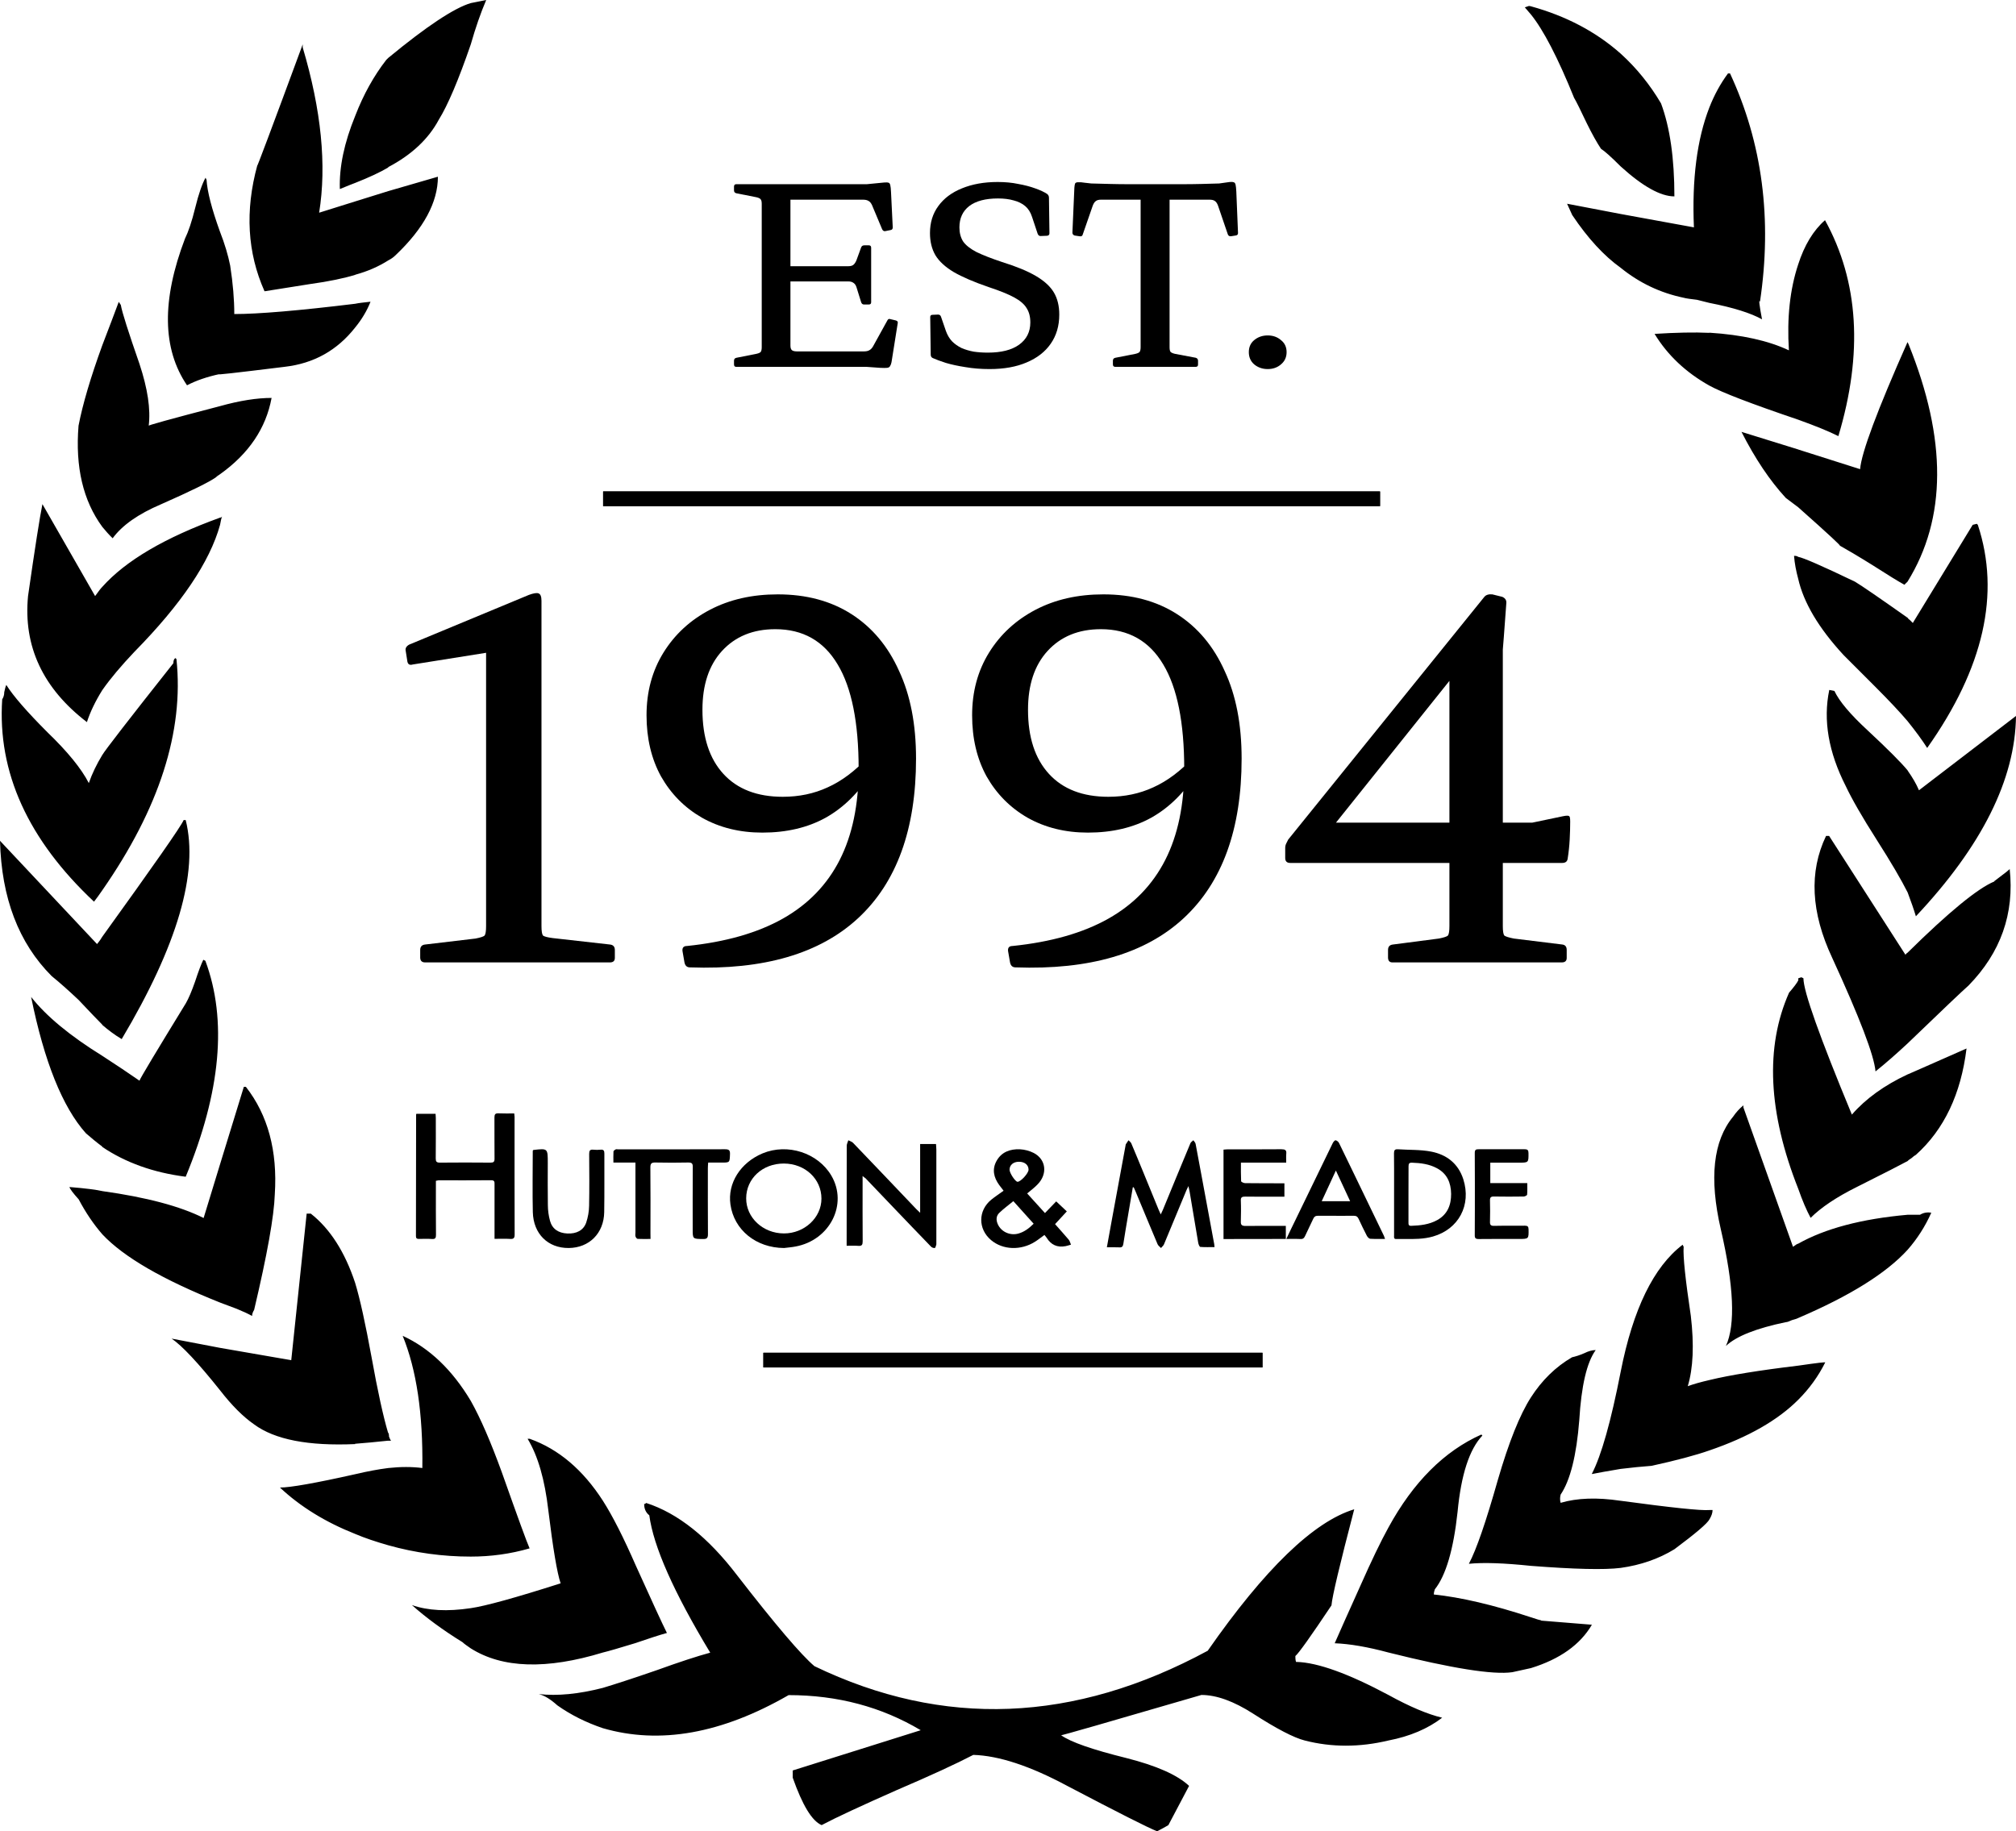
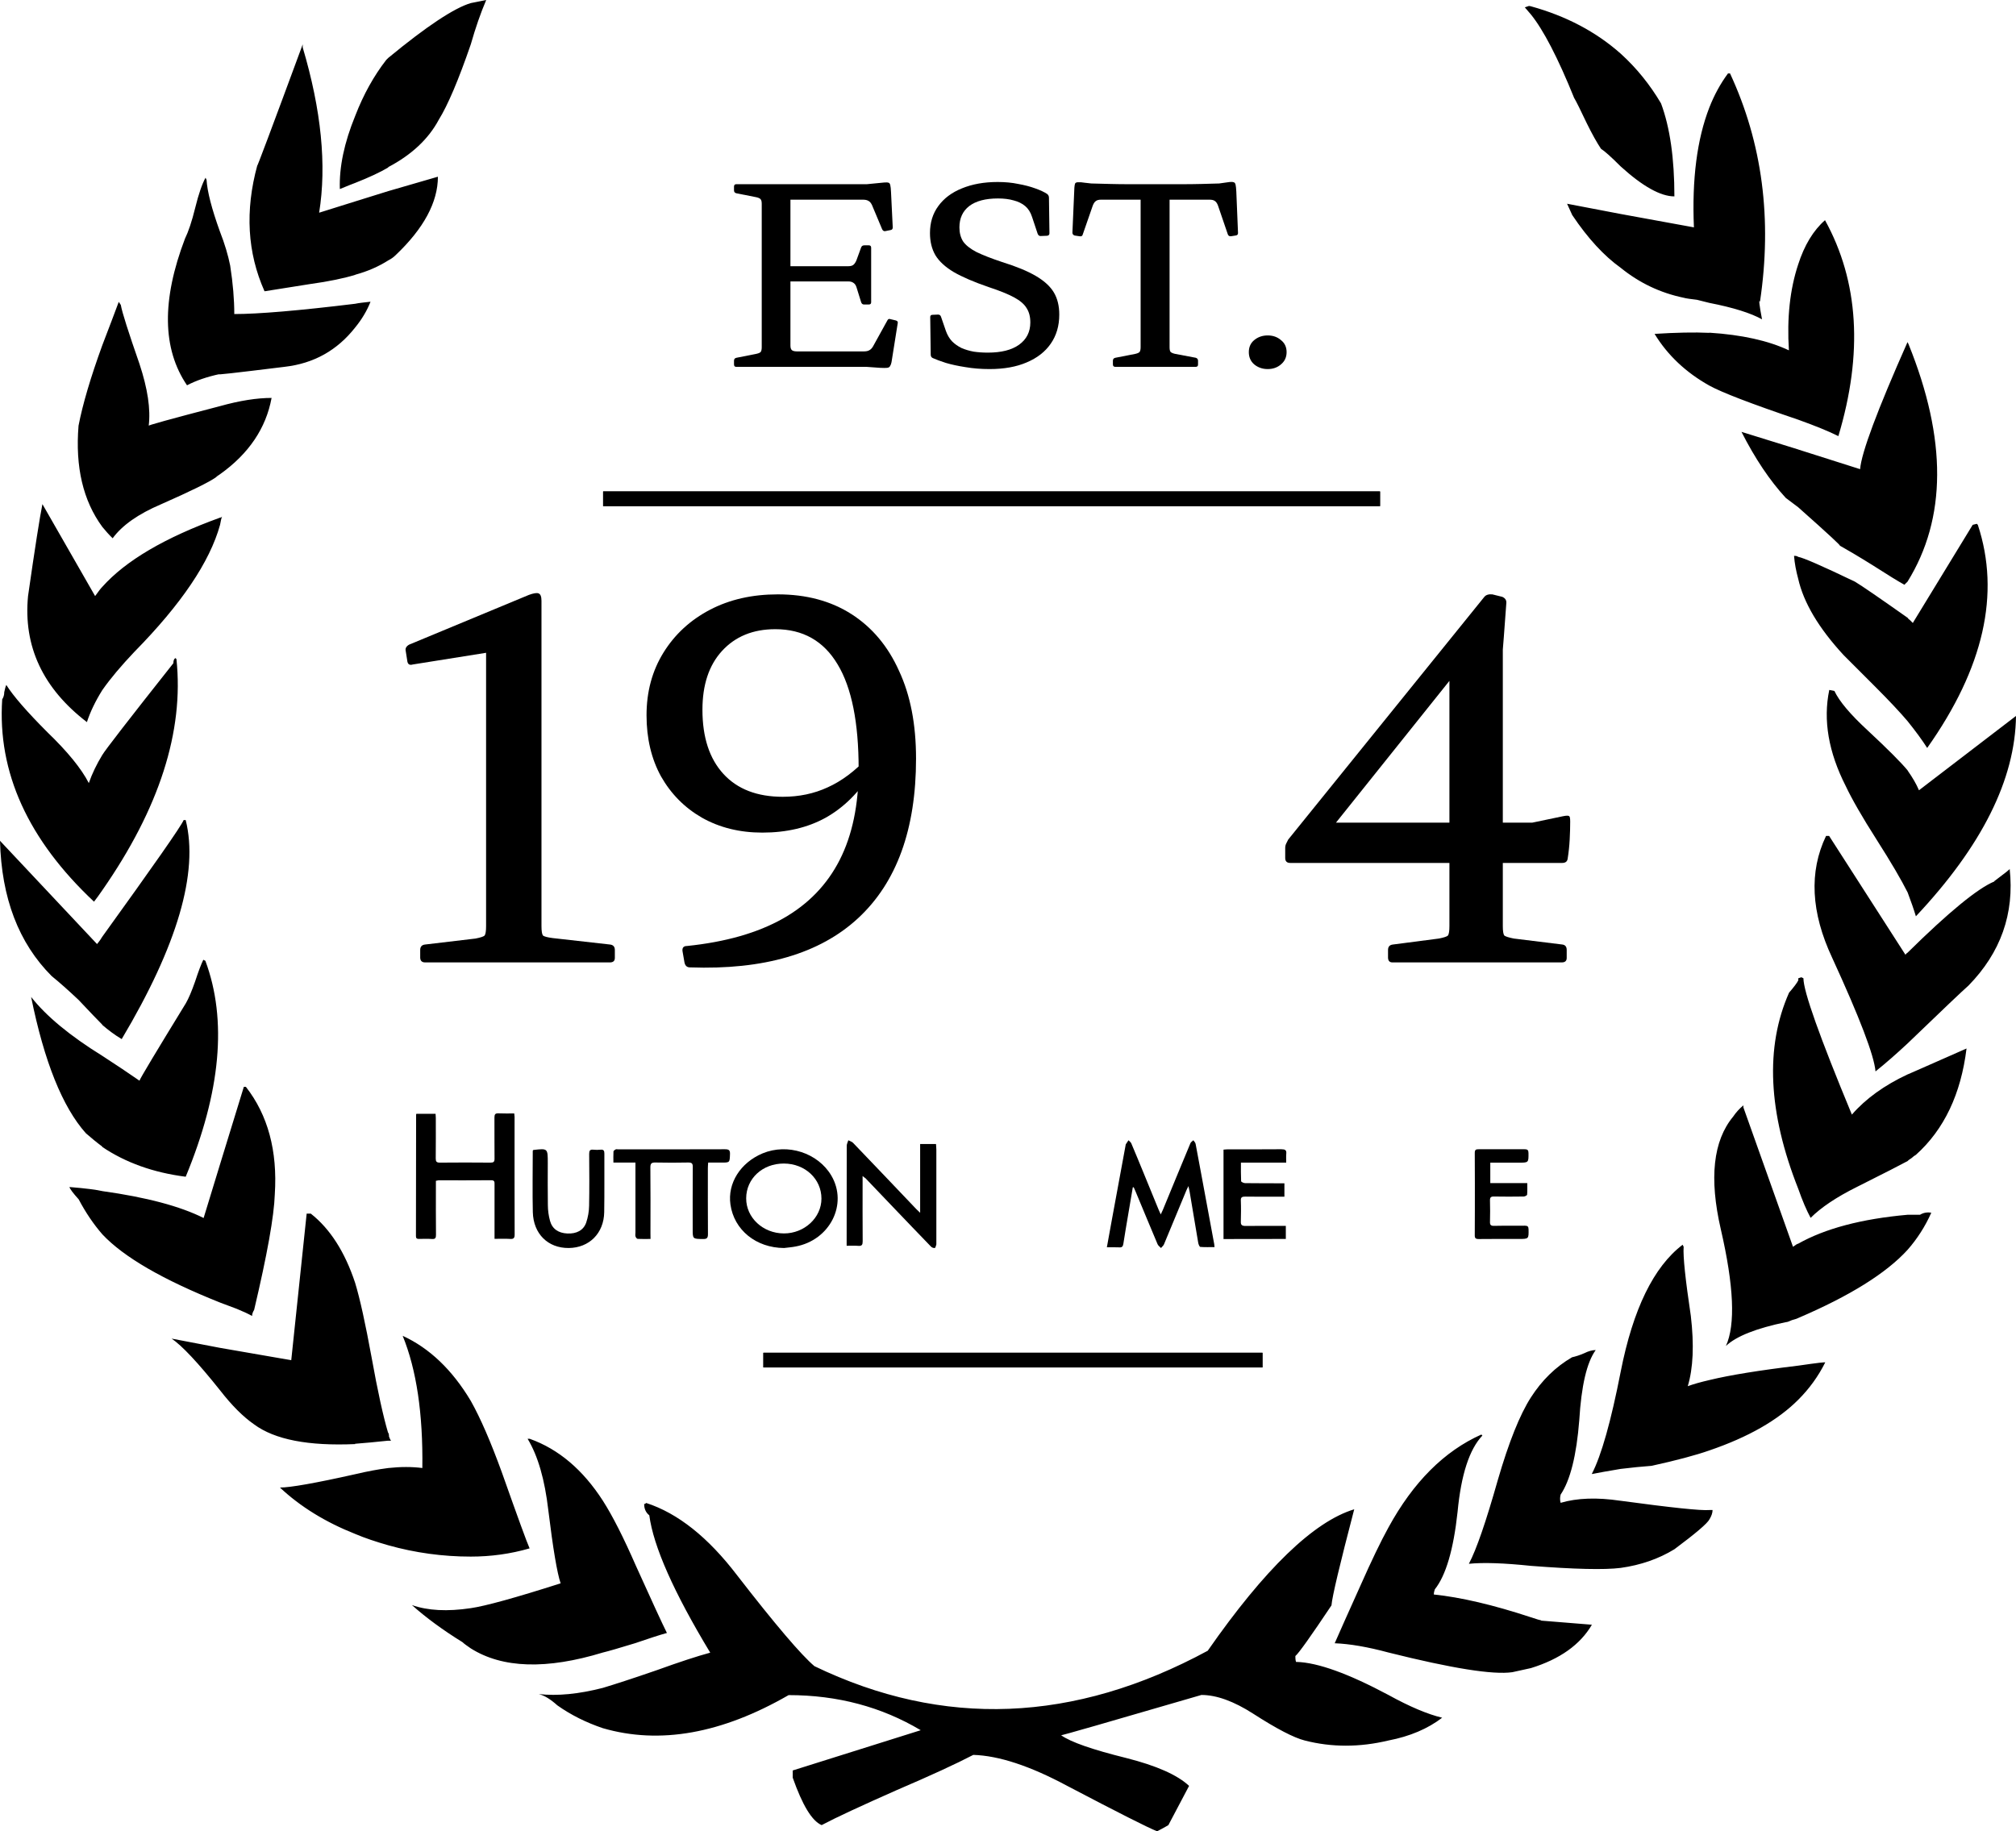
<svg xmlns="http://www.w3.org/2000/svg" width="164" height="149" viewBox="0 0 164 149" fill="none">
  <path d="M8.324 83.374C7.989 83.039 7.344 82.37 6.389 81.354C5.553 80.565 4.825 79.92 4.204 79.418C1.517 76.729 0.119 73.06 0 68.411L7.894 76.813C8.121 76.538 8.252 76.335 8.312 76.227C12.515 70.395 14.725 67.239 14.94 66.725H15.107C16.169 70.98 14.438 76.92 9.9 84.545C9.339 84.211 8.813 83.816 8.3 83.374H8.324ZM7.655 73.371C2.281 68.327 -0.215 62.841 0.179 56.901C0.287 56.734 0.346 56.543 0.346 56.316C0.406 56.041 0.454 55.838 0.514 55.73C1.075 56.626 2.197 57.917 3.869 59.59C5.493 61.156 6.616 62.531 7.225 63.714C7.5 62.925 7.87 62.172 8.312 61.443C8.539 61.048 10.461 58.563 14.104 53.961C14.104 53.734 14.163 53.603 14.271 53.543L14.354 53.627C14.975 59.507 12.957 65.781 8.312 72.45C8.085 72.785 7.858 73.096 7.643 73.371H7.655ZM7.07 58.754C3.487 56.005 1.887 52.587 2.281 48.499C2.842 44.579 3.236 42.081 3.451 41.018L7.738 48.499C8.013 48.105 8.216 47.854 8.324 47.746C10.222 45.619 13.411 43.743 17.901 42.117C17.961 42.117 18.009 42.093 18.068 42.034C18.009 42.141 17.961 42.368 17.901 42.703C17.065 45.727 14.736 49.169 10.927 53.041C9.864 54.164 8.992 55.192 8.324 56.148C7.762 57.045 7.344 57.917 7.07 58.754ZM8.324 93.294C7.87 92.959 7.428 92.589 6.986 92.206C5.087 90.079 3.595 86.374 2.532 81.115C3.762 82.681 5.696 84.282 8.324 85.908C9.446 86.637 10.449 87.306 11.345 87.928C11.452 87.653 12.718 85.549 15.119 81.629C15.345 81.235 15.596 80.649 15.871 79.86C16.146 79.024 16.372 78.426 16.54 78.091L16.707 78.175C18.498 82.992 17.961 88.848 15.107 95.744C12.479 95.409 10.21 94.597 8.3 93.306L8.324 93.294ZM20.505 107.074C20.218 106.907 19.8 106.715 19.251 106.488C18.63 106.261 18.188 106.094 17.913 105.986C13.268 104.134 10.079 102.293 8.336 100.441C7.607 99.604 6.962 98.648 6.401 97.584C5.947 97.082 5.696 96.748 5.649 96.581C6.986 96.688 7.882 96.808 8.336 96.915C11.918 97.417 14.665 98.146 16.564 99.102L17.901 94.728L19.836 88.43H20.003C21.794 90.724 22.582 93.64 22.355 97.166C22.296 98.959 21.735 102.09 20.672 106.584C20.564 106.751 20.505 106.919 20.505 107.086V107.074ZM9.16 43.791C8.873 43.516 8.598 43.205 8.324 42.87C6.759 40.743 6.114 37.994 6.389 34.636C6.723 32.903 7.368 30.715 8.324 28.086C8.885 26.628 9.327 25.457 9.661 24.56L9.828 24.811C9.936 25.433 10.449 27.023 11.345 29.604C12.014 31.624 12.264 33.297 12.097 34.648C11.87 34.648 13.805 34.11 17.889 33.046C19.513 32.592 20.91 32.377 22.093 32.377C21.639 34.839 20.242 36.918 17.889 38.592C17.722 38.699 17.603 38.783 17.555 38.843C16.994 39.237 15.513 39.966 13.1 41.03C11.249 41.819 9.936 42.739 9.16 43.802V43.791ZM17.901 30.429C16.838 30.656 15.943 30.966 15.214 31.349C13.196 28.385 13.148 24.405 15.047 19.421C15.322 18.86 15.608 18.023 15.883 16.899C16.158 15.776 16.444 14.963 16.719 14.461L16.802 14.629C16.862 15.585 17.22 16.983 17.889 18.836C18.283 19.84 18.558 20.772 18.725 21.608C18.952 23.067 19.059 24.381 19.059 25.552C21.018 25.552 24.29 25.277 28.888 24.716C29.163 24.656 29.592 24.608 30.142 24.549C29.855 25.277 29.437 25.983 28.888 26.652C27.431 28.505 25.532 29.568 23.18 29.843C19.095 30.345 17.328 30.548 17.889 30.429H17.901ZM28.9 117.496C25.09 117.663 22.355 117.137 20.672 115.894C19.776 115.273 18.857 114.352 17.901 113.121C16.11 110.875 14.796 109.476 13.96 108.914L17.901 109.667L23.693 110.671L24.947 98.744H25.281C26.846 99.975 28.052 101.851 28.888 104.373C29.282 105.664 29.724 107.683 30.225 110.42C30.727 113.217 31.181 115.261 31.563 116.552C31.622 116.611 31.646 116.719 31.646 116.886C31.706 117.053 31.754 117.161 31.814 117.221H31.563C30.56 117.328 29.664 117.412 28.876 117.472L28.9 117.496ZM28.9 22.361C28.004 22.636 26.774 22.899 25.21 23.114C23.084 23.449 21.854 23.652 21.52 23.7C20.122 20.569 19.919 17.151 20.934 13.445C20.827 13.84 22.057 10.565 24.625 3.609V3.86C26.141 8.964 26.583 13.445 25.962 17.306L28.9 16.386L31.587 15.549L35.623 14.378C35.623 16.445 34.477 18.585 32.184 20.76C32.017 20.927 31.814 21.071 31.599 21.178C30.811 21.68 29.915 22.075 28.912 22.349L28.9 22.361ZM43.087 125.981C41.523 126.435 39.922 126.651 38.298 126.651C36.005 126.651 33.76 126.34 31.587 125.73C30.584 125.443 29.688 125.145 28.9 124.81C26.487 123.854 24.445 122.599 22.773 121.033C23.609 121.033 25.651 120.675 28.9 119.946C29.855 119.719 30.751 119.551 31.587 119.444C32.59 119.336 33.521 119.336 34.357 119.444C34.417 115.022 33.88 111.436 32.757 108.687C34.942 109.691 36.793 111.46 38.298 113.982C39.086 115.38 39.922 117.316 40.818 119.778C42.108 123.424 42.86 125.491 43.087 125.993V125.981ZM31.587 13.625C30.918 14.019 30.022 14.438 28.9 14.88C28.733 14.939 28.315 15.107 27.646 15.382C27.586 13.589 28.004 11.605 28.9 9.418C29.569 7.685 30.416 6.167 31.419 4.876L31.587 4.709C34.715 2.127 36.961 0.645 38.298 0.251L39.552 0C39.098 1.064 38.68 2.271 38.298 3.609C37.295 6.526 36.423 8.569 35.695 9.741C34.859 11.306 33.486 12.597 31.575 13.601L31.587 13.625ZM54.253 132.865C53.632 133.033 52.772 133.32 51.649 133.702C50.36 134.096 49.5 134.347 49.046 134.455C44.46 135.853 40.878 135.746 38.298 134.12C37.964 133.893 37.737 133.726 37.629 133.618C36.005 132.614 34.632 131.599 33.509 130.595C34.799 131.049 36.387 131.132 38.298 130.846C39.468 130.678 41.905 130.009 45.607 128.826C45.32 127.989 44.986 125.993 44.603 122.862C44.317 120.4 43.768 118.464 42.92 117.065H43.087C45.439 117.902 47.422 119.587 49.046 122.109C49.834 123.34 50.73 125.109 51.733 127.404C53.023 130.26 53.859 132.077 54.253 132.865ZM105.472 135.22C107.204 135.268 109.7 136.176 112.948 137.909C114.679 138.865 116.136 139.475 117.319 139.761C116.148 140.658 114.691 141.279 112.948 141.614C110.595 142.176 108.326 142.176 106.141 141.614C105.245 141.387 103.848 140.658 101.937 139.427C100.373 138.423 98.964 137.909 97.734 137.909C90.067 140.144 86.257 141.243 86.317 141.184C87.105 141.745 88.861 142.355 91.607 143.036C94.067 143.658 95.775 144.411 96.731 145.307L95.047 148.498C95.047 148.498 94.677 148.725 94.127 149C93.399 148.713 90.963 147.482 86.819 145.307C83.797 143.682 81.242 142.845 79.176 142.785C77.778 143.514 75.701 144.47 72.966 145.642C70.052 146.932 68.01 147.877 66.84 148.498C66.051 148.163 65.275 146.873 64.487 144.638V144.052L74.9 140.777C71.712 138.877 68.129 137.921 64.153 137.921C58.719 141.052 53.679 141.961 49.034 140.61C47.697 140.156 46.455 139.546 45.344 138.758C44.783 138.256 44.281 137.945 43.827 137.837C45.344 138.005 47.075 137.837 49.034 137.335C49.989 137.048 51.434 136.582 53.405 135.901C55.256 135.232 56.713 134.754 57.776 134.467C54.802 129.543 53.154 125.814 52.82 123.292C52.533 123.065 52.402 122.754 52.402 122.372C52.461 122.372 52.509 122.348 52.569 122.288C55.148 123.125 57.608 125.085 59.961 128.168C63.09 132.208 65.192 134.67 66.254 135.566C76.716 140.61 87.38 140.192 98.247 134.312C102.893 127.643 106.869 123.806 110.165 122.802C108.995 127.284 108.374 129.889 108.314 130.619C106.63 133.14 105.651 134.515 105.377 134.742C105.377 135.017 105.4 135.196 105.46 135.244L105.472 135.22ZM125.379 131.861C128.174 132.089 129.547 132.196 129.499 132.196C128.544 133.822 126.896 134.993 124.544 135.722L123.027 136.056C121.462 136.284 118.107 135.746 112.948 134.455C111.264 134.001 109.807 133.75 108.577 133.702C108.971 132.806 109.664 131.24 110.679 128.993C111.574 126.973 112.327 125.408 112.948 124.284C114.966 120.591 117.486 118.069 120.507 116.719L120.591 116.803C119.528 117.926 118.859 119.994 118.572 123.017C118.238 126.101 117.617 128.192 116.721 129.316C116.662 129.483 116.638 129.627 116.638 129.734C118.823 129.961 121.451 130.571 124.532 131.587C125.033 131.754 125.32 131.838 125.368 131.838L125.379 131.861ZM131.84 122.109C135.984 122.671 138.384 122.922 139.065 122.862H139.316C139.316 123.089 139.232 123.34 139.065 123.615C138.898 123.95 137.942 124.762 136.211 126.053C134.921 126.842 133.464 127.344 131.84 127.571C130.503 127.738 128.066 127.678 124.532 127.404C122.346 127.176 120.674 127.117 119.492 127.236C120.113 126.065 120.889 123.794 121.845 120.424C122.74 117.34 123.636 115.105 124.532 113.707C125.427 112.309 126.55 111.209 127.887 110.432C128.162 110.373 128.508 110.265 128.89 110.098C129.225 109.93 129.535 109.847 129.81 109.847C129.081 110.851 128.64 112.763 128.472 115.56C128.246 118.416 127.744 120.436 126.956 121.607C126.896 121.834 126.896 122.061 126.956 122.276C128.293 121.882 129.917 121.822 131.828 122.109H131.84ZM128.066 7.996C126.729 4.685 125.547 2.426 124.544 1.183C124.257 0.849 124.09 0.645 124.042 0.598L124.293 0.514C124.293 0.514 124.376 0.454 124.544 0.514C127.398 1.303 129.834 2.582 131.852 4.374C133.142 5.546 134.229 6.896 135.124 8.414C135.853 10.374 136.211 12.896 136.211 15.979C135.088 15.979 133.631 15.166 131.84 13.541C131.052 12.752 130.526 12.286 130.24 12.107C129.905 11.605 129.511 10.9 129.07 10.003C128.568 8.94 128.234 8.27 128.066 7.984V7.996ZM137.799 18.501C137.632 14.581 138.05 11.33 139.053 8.749C139.447 7.745 139.949 6.812 140.57 5.976H140.737C143.364 11.629 144.176 17.82 143.173 24.549C143.066 24.321 143.113 24.799 143.34 25.983C142.445 25.481 141.012 25.026 139.053 24.644L138.05 24.393C137.548 24.333 137.178 24.286 136.963 24.226C135.064 23.831 133.357 23.019 131.84 21.788C130.503 20.832 129.177 19.409 127.899 17.497L127.481 16.577L131.852 17.413L137.811 18.501H137.799ZM139.065 112.285C140.689 111.89 143.101 111.496 146.29 111.114C147.854 110.886 148.583 110.803 148.475 110.863C147.914 111.986 147.186 112.99 146.29 113.886C144.606 115.572 142.206 116.934 139.065 118.01C137.942 118.404 136.378 118.822 134.36 119.265C133.572 119.324 132.736 119.408 131.84 119.516C130.837 119.683 130.049 119.826 129.488 119.934C130.276 118.416 131.052 115.643 131.84 111.616C132.843 106.512 134.527 103.07 136.88 101.277L136.963 101.445C136.904 102.234 137.107 104.11 137.548 107.074C137.823 109.428 137.739 111.329 137.298 112.787C137.751 112.619 138.337 112.452 139.065 112.285ZM139.065 27.07C141.692 27.238 143.854 27.716 145.526 28.505C145.358 25.875 145.609 23.545 146.278 21.525C146.78 19.959 147.508 18.752 148.463 17.915C151.21 22.899 151.568 28.755 149.55 35.484C148.762 35.09 147.675 34.648 146.278 34.146C142.469 32.855 140.068 31.934 139.053 31.373C137.154 30.309 135.662 28.911 134.599 27.166C136.33 27.058 137.823 27.023 139.053 27.082L139.065 27.07ZM156.19 98.839C156.465 98.672 156.775 98.612 157.109 98.672C156.608 99.796 155.963 100.799 155.175 101.696C153.443 103.596 150.47 105.449 146.278 107.241C146.171 107.301 145.991 107.349 145.776 107.409C145.55 107.516 145.382 107.576 145.275 107.576C142.863 108.078 141.238 108.723 140.403 109.512C141.191 107.779 141.047 104.612 139.985 100.011C139.029 95.863 139.364 92.816 140.988 90.856C141.215 90.521 141.489 90.21 141.824 89.935V90.103L145.86 101.445C146.087 101.277 146.218 101.194 146.278 101.194C148.463 99.963 151.425 99.174 155.175 98.839H156.178H156.19ZM146.278 36.572L151.318 38.173C151.425 36.835 152.715 33.381 155.175 27.835L155.258 28.003C158.387 35.735 158.363 42.177 155.175 47.328C155.067 47.436 154.972 47.519 154.924 47.579C154.422 47.304 153.551 46.766 152.321 45.978C151.15 45.249 150.255 44.723 149.634 44.376C149.908 44.543 148.798 43.504 146.278 41.269L145.275 40.516C143.985 39.117 142.779 37.325 141.668 35.138L146.29 36.572H146.278ZM150.649 90.688C151.771 89.398 153.276 88.31 155.187 87.414C155.079 87.473 156.668 86.768 159.976 85.31C159.522 89.003 158.16 91.895 155.856 93.963C155.748 94.023 155.629 94.106 155.521 94.214C155.354 94.322 155.235 94.405 155.187 94.465C154.685 94.74 153.312 95.445 151.067 96.569C149.383 97.405 148.129 98.254 147.293 99.09C146.959 98.469 146.624 97.692 146.29 96.736C143.83 90.521 143.579 85.191 145.538 80.769C145.932 80.314 146.182 79.98 146.29 79.765V79.597L146.541 79.514L146.708 79.597C146.708 80.661 148.022 84.354 150.649 90.688ZM155.187 50.268C155.187 50.268 155.246 50.376 155.354 50.435L155.605 50.687L160.477 42.703L160.811 42.619L160.895 42.703C162.746 48.308 161.373 54.356 156.775 60.857C156.381 60.236 155.856 59.519 155.175 58.67C154.554 57.941 153.694 57.021 152.571 55.897C151.234 54.559 150.362 53.686 149.968 53.292C147.95 51.105 146.72 49.037 146.278 47.077C146.111 46.456 145.991 45.846 145.944 45.225C146.111 45.225 146.218 45.249 146.278 45.308C146.672 45.368 148.213 46.037 150.9 47.328C151.461 47.663 152.882 48.643 155.187 50.268ZM162.233 71.697C163.128 71.028 163.546 70.693 163.486 70.693C163.881 74.339 162.758 77.506 160.131 80.195C159.677 80.589 158.029 82.155 155.175 84.904C154.279 85.74 153.407 86.505 152.571 87.175C152.464 85.884 151.282 82.8 149.049 77.936C147.317 74.243 147.15 70.933 148.547 68.016H148.798L155.008 77.685C155.008 77.685 155.067 77.578 155.175 77.518C158.531 74.207 160.883 72.283 162.233 71.721V71.697ZM155.187 62.698C155.581 63.26 155.891 63.785 156.106 64.299L164 58.252C163.94 63.403 161.229 68.841 155.856 74.554C155.688 73.992 155.461 73.347 155.187 72.618C154.685 71.614 153.849 70.18 152.667 68.327C151.485 66.475 150.649 65.016 150.147 63.953C148.75 61.204 148.296 58.599 148.81 56.136L149.228 56.22C149.622 57.057 150.517 58.12 151.915 59.411C153.598 60.977 154.685 62.076 155.187 62.686V62.698Z" fill="black" />
  <path d="M61.966 29.849V14.988H64.301V28.111C64.301 28.298 64.341 28.424 64.421 28.491C64.501 28.557 64.634 28.591 64.82 28.591H70.289C70.475 28.591 70.622 28.557 70.728 28.491C70.848 28.424 70.948 28.318 71.027 28.171L72.185 26.074C72.238 25.954 72.331 25.921 72.464 25.974L72.883 26.074C73.017 26.114 73.063 26.2 73.023 26.334L72.524 29.47C72.498 29.603 72.458 29.709 72.404 29.789C72.365 29.869 72.285 29.916 72.165 29.929C72.059 29.942 71.872 29.942 71.606 29.929L70.489 29.849H61.966ZM70.289 24.776C70.169 24.776 70.089 24.709 70.049 24.576L69.67 23.357C69.617 23.198 69.537 23.084 69.431 23.018C69.324 22.938 69.185 22.898 69.012 22.898H64.301V21.66H69.012C69.198 21.66 69.338 21.62 69.431 21.54C69.524 21.46 69.604 21.34 69.67 21.18L70.049 20.142C70.089 20.022 70.176 19.962 70.309 19.962H70.688C70.808 19.962 70.868 20.028 70.868 20.162V24.596C70.868 24.716 70.801 24.776 70.668 24.776H70.289ZM72.025 18.803C71.919 18.83 71.832 18.783 71.766 18.663L70.928 16.666C70.848 16.506 70.755 16.4 70.648 16.346C70.542 16.28 70.395 16.247 70.209 16.247H64.301V14.988H70.508L71.945 14.848C72.105 14.835 72.218 14.842 72.285 14.868C72.351 14.882 72.398 14.948 72.424 15.068C72.451 15.175 72.471 15.361 72.484 15.627L72.624 18.504C72.624 18.637 72.558 18.71 72.424 18.723L72.025 18.803ZM59.891 29.849C59.771 29.849 59.711 29.782 59.711 29.649V29.35C59.711 29.216 59.778 29.137 59.91 29.11L61.527 28.79C61.713 28.75 61.833 28.697 61.886 28.631C61.94 28.551 61.966 28.424 61.966 28.251V25.595H64.301V29.849H59.891ZM59.711 15.188C59.711 15.055 59.771 14.988 59.891 14.988H64.301V19.243H61.966V16.586C61.966 16.413 61.94 16.293 61.886 16.227C61.833 16.147 61.713 16.087 61.527 16.047L59.91 15.727C59.778 15.7 59.711 15.621 59.711 15.488V15.188Z" fill="black" />
  <path d="M81.52 21.32C82.678 21.68 83.596 22.059 84.275 22.459C84.953 22.858 85.439 23.304 85.732 23.797C86.024 24.29 86.171 24.889 86.171 25.595C86.171 26.513 85.938 27.306 85.472 27.971C85.02 28.624 84.368 29.13 83.516 29.489C82.678 29.849 81.673 30.029 80.502 30.029C79.797 30.029 79.139 29.976 78.527 29.869C77.928 29.776 77.402 29.663 76.95 29.529C76.498 29.383 76.138 29.25 75.872 29.13C75.766 29.077 75.713 28.983 75.713 28.85L75.673 25.794C75.673 25.674 75.739 25.614 75.872 25.614L76.311 25.595C76.431 25.595 76.511 25.654 76.551 25.774L76.95 26.933C77.07 27.266 77.236 27.545 77.449 27.772C77.662 27.985 77.915 28.165 78.207 28.311C78.513 28.444 78.846 28.544 79.205 28.611C79.564 28.664 79.95 28.691 80.363 28.691C81.454 28.691 82.299 28.477 82.897 28.051C83.51 27.612 83.816 27.006 83.816 26.234C83.816 25.768 83.716 25.381 83.516 25.075C83.33 24.756 82.991 24.463 82.498 24.196C82.006 23.93 81.314 23.65 80.423 23.357C79.225 22.945 78.281 22.538 77.589 22.139C76.897 21.726 76.398 21.267 76.092 20.761C75.799 20.255 75.653 19.655 75.653 18.963C75.653 18.111 75.879 17.378 76.331 16.766C76.784 16.14 77.422 15.661 78.247 15.328C79.085 14.982 80.057 14.808 81.161 14.808C81.773 14.808 82.332 14.862 82.838 14.968C83.357 15.061 83.816 15.181 84.215 15.328C84.627 15.474 84.953 15.627 85.193 15.787C85.286 15.867 85.332 15.967 85.332 16.087L85.372 18.983C85.372 19.103 85.306 19.169 85.173 19.183L84.674 19.203C84.554 19.216 84.468 19.156 84.414 19.023L83.955 17.645C83.836 17.272 83.649 16.979 83.397 16.766C83.144 16.553 82.831 16.4 82.458 16.306C82.099 16.2 81.673 16.147 81.181 16.147C80.17 16.147 79.391 16.353 78.846 16.766C78.314 17.179 78.048 17.758 78.048 18.504C78.048 18.943 78.147 19.323 78.347 19.642C78.56 19.948 78.919 20.235 79.425 20.501C79.944 20.754 80.642 21.027 81.52 21.32Z" fill="black" />
  <path d="M92.789 29.849V14.988H95.144V29.849H92.789ZM100.034 14.808C100.18 14.795 100.287 14.802 100.353 14.828C100.433 14.842 100.486 14.908 100.513 15.028C100.54 15.135 100.559 15.321 100.573 15.587L100.712 18.963C100.712 19.083 100.646 19.149 100.513 19.163L100.134 19.223C100.001 19.236 99.914 19.176 99.874 19.043L99.076 16.706C99.009 16.533 98.923 16.413 98.816 16.346C98.723 16.28 98.584 16.247 98.397 16.247H89.556C89.369 16.247 89.23 16.287 89.137 16.366C89.043 16.433 88.964 16.553 88.897 16.726L88.079 19.083C88.052 19.203 87.966 19.249 87.819 19.223L87.42 19.163C87.3 19.123 87.24 19.043 87.24 18.923L87.4 15.268C87.413 15.108 87.433 14.995 87.46 14.928C87.5 14.862 87.58 14.828 87.7 14.828C87.819 14.815 87.999 14.828 88.238 14.868L88.777 14.928C89.296 14.941 89.808 14.955 90.314 14.968C90.82 14.982 91.372 14.988 91.971 14.988C92.569 14.988 93.241 14.988 93.987 14.988C94.732 14.988 95.41 14.988 96.022 14.988C96.648 14.988 97.22 14.982 97.739 14.968C98.271 14.955 98.75 14.941 99.176 14.928L100.034 14.808ZM90.733 29.849C90.6 29.849 90.534 29.782 90.534 29.649V29.35C90.534 29.216 90.6 29.137 90.733 29.11L92.37 28.79C92.543 28.75 92.656 28.697 92.709 28.631C92.762 28.551 92.789 28.424 92.789 28.251V25.595H95.144V28.251C95.144 28.438 95.171 28.564 95.224 28.631C95.29 28.697 95.41 28.75 95.583 28.79L97.28 29.11C97.399 29.15 97.459 29.23 97.459 29.35V29.669C97.459 29.789 97.393 29.849 97.26 29.849H90.733Z" fill="black" />
  <path d="M103.127 30.029C102.702 30.029 102.336 29.902 102.03 29.649C101.737 29.396 101.591 29.063 101.591 28.651C101.591 28.238 101.737 27.912 102.03 27.672C102.336 27.419 102.702 27.292 103.127 27.292C103.553 27.292 103.913 27.419 104.205 27.672C104.511 27.912 104.664 28.238 104.664 28.651C104.664 29.063 104.511 29.396 104.205 29.649C103.913 29.902 103.553 30.029 103.127 30.029Z" fill="black" />
  <path d="M49.611 76.849C49.882 76.876 50.017 77.024 50.017 77.294V77.942C50.017 78.184 49.882 78.306 49.611 78.306H34.589C34.319 78.306 34.183 78.171 34.183 77.901V77.294C34.183 77.024 34.319 76.876 34.589 76.849L38.69 76.363C39.096 76.282 39.34 76.201 39.421 76.121C39.502 76.013 39.543 75.756 39.543 75.352V51.354L41.694 52.771L33.574 54.066C33.304 54.147 33.155 54.039 33.128 53.742L33.006 52.973C32.952 52.757 33.047 52.582 33.29 52.447L43.034 48.4C43.413 48.265 43.67 48.225 43.806 48.279C43.968 48.333 44.049 48.535 44.049 48.886V75.352C44.049 75.756 44.09 76.013 44.171 76.121C44.279 76.201 44.536 76.269 44.943 76.323L49.611 76.849Z" fill="black" />
  <path d="M56.128 78.71C55.884 78.71 55.735 78.576 55.681 78.306L55.519 77.375C55.492 77.105 55.613 76.97 55.884 76.97C59.024 76.647 61.622 75.905 63.679 74.745C65.736 73.585 67.279 71.993 68.308 69.969C69.336 67.946 69.85 65.478 69.85 62.564C69.85 58.787 69.282 55.954 68.145 54.066C67.008 52.15 65.317 51.193 63.07 51.193C61.257 51.193 59.809 51.786 58.726 52.973C57.67 54.133 57.143 55.725 57.143 57.748C57.143 59.987 57.711 61.727 58.848 62.968C59.985 64.21 61.595 64.83 63.679 64.83C65.005 64.83 66.224 64.574 67.333 64.061C68.47 63.549 69.553 62.739 70.581 61.633L70.906 62.807C69.905 64.452 68.659 65.693 67.171 66.53C65.709 67.339 63.99 67.744 62.015 67.744C60.174 67.744 58.536 67.339 57.102 66.53C55.694 65.72 54.585 64.601 53.773 63.171C52.988 61.741 52.595 60.082 52.595 58.193C52.595 56.278 53.056 54.578 53.976 53.094C54.896 51.611 56.155 50.451 57.752 49.614C59.349 48.778 61.189 48.36 63.273 48.36C65.601 48.36 67.604 48.899 69.282 49.978C70.96 51.058 72.246 52.595 73.139 54.592C74.059 56.561 74.519 58.935 74.519 61.714C74.519 67.46 72.95 71.79 69.81 74.704C66.697 77.591 62.136 78.926 56.128 78.71Z" fill="black" />
-   <path d="M82.613 78.71C82.369 78.71 82.221 78.576 82.166 78.306L82.004 77.375C81.977 77.105 82.099 76.97 82.369 76.97C85.509 76.647 88.108 75.905 90.165 74.745C92.222 73.585 93.764 71.993 94.793 69.969C95.822 67.946 96.336 65.478 96.336 62.564C96.336 58.787 95.767 55.954 94.631 54.066C93.494 52.15 91.802 51.193 89.556 51.193C87.742 51.193 86.294 51.786 85.211 52.973C84.156 54.133 83.628 55.725 83.628 57.748C83.628 59.987 84.196 61.727 85.333 62.968C86.47 64.21 88.081 64.83 90.165 64.83C91.491 64.83 92.709 64.574 93.819 64.061C94.956 63.549 96.038 62.739 97.067 61.633L97.391 62.807C96.39 64.452 95.145 65.693 93.656 66.53C92.195 67.339 90.476 67.744 88.5 67.744C86.659 67.744 85.022 67.339 83.587 66.53C82.18 65.72 81.07 64.601 80.258 63.171C79.473 61.741 79.081 60.082 79.081 58.193C79.081 56.278 79.541 54.578 80.461 53.094C81.381 51.611 82.64 50.451 84.237 49.614C85.834 48.778 87.674 48.36 89.759 48.36C92.086 48.36 94.089 48.899 95.767 49.978C97.446 51.058 98.731 52.595 99.624 54.592C100.545 56.561 101.005 58.935 101.005 61.714C101.005 67.46 99.435 71.79 96.295 74.704C93.183 77.591 88.622 78.926 82.613 78.71Z" fill="black" />
  <path d="M113.28 78.306C113.037 78.306 112.915 78.171 112.915 77.901V77.294C112.915 77.024 113.05 76.876 113.321 76.849L117.056 76.363C117.462 76.282 117.706 76.201 117.787 76.121C117.868 76.013 117.909 75.756 117.909 75.352V53.782L119.979 52.811L107.515 68.391L106.581 66.934H124.648L127.166 66.408C127.436 66.354 127.599 66.354 127.653 66.408C127.707 66.435 127.734 66.584 127.734 66.853C127.734 67.312 127.72 67.798 127.693 68.31C127.666 68.823 127.612 69.335 127.531 69.848C127.504 70.091 127.355 70.212 127.084 70.212H104.957C104.686 70.212 104.551 70.077 104.551 69.808V68.998C104.551 68.863 104.578 68.742 104.632 68.634C104.686 68.526 104.741 68.418 104.795 68.31L120.751 48.562C120.886 48.4 121.103 48.333 121.4 48.36L122.212 48.562C122.456 48.67 122.564 48.845 122.537 49.088L122.334 51.84C122.307 52.191 122.28 52.528 122.253 52.852C122.253 53.148 122.253 53.486 122.253 53.863V75.352C122.253 75.756 122.293 76.013 122.375 76.121C122.483 76.201 122.74 76.282 123.146 76.363L127.084 76.849C127.328 76.876 127.45 77.024 127.45 77.294V77.942C127.45 78.184 127.314 78.306 127.044 78.306H113.28Z" fill="black" />
  <rect x="49.063" y="39.986" width="63.202" height="1.195" fill="black" />
  <rect x="49.063" y="39.986" width="63.202" height="1.195" fill="black" />
  <rect x="62.099" y="110.066" width="40.603" height="1.195" fill="black" />
  <rect x="62.099" y="110.066" width="40.603" height="1.195" fill="black" />
  <path fill-rule="evenodd" clip-rule="evenodd" d="M35.46 96.075V96.552C35.46 97.86 35.453 99.162 35.467 100.47C35.467 100.712 35.42 100.83 35.141 100.81C34.788 100.784 34.429 100.797 34.076 100.804C33.91 100.804 33.837 100.752 33.837 100.582C33.837 100.582 33.847 95.636 33.85 90.691C33.855 90.669 33.862 90.647 33.87 90.626H35.434C35.44 90.73 35.453 90.848 35.453 90.959C35.453 92.058 35.46 93.157 35.447 94.256C35.447 94.505 35.507 94.596 35.779 94.596C37.157 94.583 38.527 94.583 39.904 94.596C40.15 94.596 40.23 94.531 40.23 94.282C40.217 93.164 40.23 92.039 40.223 90.92C40.223 90.665 40.29 90.573 40.562 90.586C40.982 90.606 41.401 90.593 41.833 90.593C41.847 90.686 41.856 90.78 41.86 90.874C41.86 94.06 41.853 97.252 41.866 100.438C41.866 100.719 41.8 100.824 41.5 100.804C41.095 100.778 40.689 100.797 40.23 100.797V96.362C40.23 96.179 40.243 96.029 39.964 96.029C38.533 96.042 37.103 96.035 35.673 96.035C35.626 96.042 35.573 96.055 35.46 96.075Z" fill="black" />
  <path fill-rule="evenodd" clip-rule="evenodd" d="M92.152 96.609C92.019 97.392 91.888 98.168 91.755 98.951C91.63 99.697 91.498 100.45 91.385 101.196C91.352 101.425 91.266 101.506 91.061 101.491C90.737 101.477 90.407 101.484 90.043 101.484C90.189 100.679 90.327 99.933 90.46 99.187C90.83 97.193 91.193 95.192 91.564 93.198C91.57 93.161 91.57 93.117 91.59 93.094C91.656 92.984 91.729 92.88 91.802 92.777C91.881 92.865 91.993 92.932 92.033 93.035C92.364 93.811 92.681 94.594 93.005 95.376C93.421 96.396 93.838 97.407 94.254 98.427C94.3 98.537 94.347 98.641 94.426 98.811C94.499 98.656 94.552 98.552 94.598 98.441C95.345 96.632 96.085 94.823 96.839 93.02C96.879 92.917 96.998 92.858 97.077 92.777C97.143 92.873 97.242 92.961 97.262 93.072C97.262 93.072 98.026 97.149 98.776 101.226C98.788 101.306 98.797 101.388 98.802 101.469C98.399 101.469 98.022 101.484 97.645 101.454C97.579 101.447 97.493 101.24 97.474 101.115C97.474 101.115 97.117 99.032 96.773 96.95C96.753 96.831 96.727 96.721 96.68 96.506C96.594 96.684 96.541 96.772 96.508 96.861C95.9 98.323 95.299 99.785 94.69 101.24C94.644 101.358 94.525 101.44 94.446 101.543C94.353 101.44 94.221 101.358 94.168 101.233C93.567 99.815 92.978 98.382 92.383 96.957C92.331 96.839 92.278 96.721 92.225 96.595C92.212 96.61 92.185 96.609 92.152 96.609Z" fill="black" />
  <path fill-rule="evenodd" clip-rule="evenodd" d="M52.92 100.806C52.543 100.806 52.206 100.819 51.874 100.8C51.809 100.793 51.719 100.685 51.699 100.603C51.667 100.508 51.693 100.393 51.693 100.286V94.593H49.9C49.9 94.269 49.887 93.977 49.906 93.686C49.913 93.628 50.01 93.559 50.082 93.52C50.134 93.495 50.212 93.514 50.276 93.514C53.174 93.514 56.071 93.52 58.974 93.508C59.306 93.508 59.397 93.59 59.384 93.914C59.358 94.593 59.377 94.593 58.682 94.593H57.61C57.597 94.758 57.584 94.898 57.584 95.044C57.584 96.84 57.578 98.629 57.591 100.425C57.591 100.736 57.493 100.819 57.188 100.812C56.35 100.8 56.35 100.812 56.35 100.006C56.35 98.318 56.344 96.63 56.357 94.942C56.357 94.663 56.279 94.587 55.993 94.587C55.109 94.606 54.219 94.606 53.33 94.587C53.005 94.58 52.907 94.656 52.907 94.987C52.927 96.782 52.914 98.572 52.914 100.368C52.92 100.501 52.92 100.634 52.92 100.806Z" fill="black" />
  <path fill-rule="evenodd" clip-rule="evenodd" d="M70.171 95.683L70.172 96.132C70.172 97.752 70.165 99.379 70.178 100.999C70.178 101.274 70.116 101.389 69.835 101.368C69.533 101.346 69.224 101.36 68.874 101.36V100.934C68.874 100.934 68.874 97.072 68.881 93.218C68.881 93.073 68.97 92.921 69.011 92.777C69.142 92.849 69.3 92.885 69.396 92.987C71.119 94.78 72.828 96.581 74.544 98.381C74.62 98.461 74.709 98.54 74.853 98.677V93.081H76.144C76.15 93.232 76.171 93.384 76.171 93.536V101.143C76.174 101.179 76.174 101.216 76.171 101.252C76.137 101.353 76.102 101.534 76.047 101.541C75.931 101.553 75.816 101.511 75.732 101.425C74.702 100.362 73.686 99.299 72.663 98.229C71.908 97.441 71.16 96.653 70.405 95.865C70.323 95.811 70.245 95.75 70.171 95.683Z" fill="black" />
-   <path fill-rule="evenodd" clip-rule="evenodd" d="M83.559 97.104C84.044 97.642 84.508 98.154 85.007 98.699C85.33 98.362 85.633 98.053 85.921 97.75C86.216 98.026 86.49 98.288 86.785 98.564C86.483 98.887 86.167 99.23 85.829 99.6C86.209 100.031 86.581 100.442 86.94 100.866C87.031 100.973 87.059 101.135 87.123 101.269C86.975 101.31 86.834 101.364 86.687 101.391C85.998 101.525 85.492 101.276 85.141 100.704C85.091 100.63 85.028 100.563 84.965 100.482C84.684 100.684 84.452 100.872 84.206 101.027C83.053 101.761 81.578 101.707 80.622 100.899C79.554 99.998 79.554 98.497 80.643 97.608C80.952 97.359 81.289 97.138 81.641 96.882C81.521 96.727 81.402 96.579 81.289 96.424C80.832 95.798 80.685 95.132 81.079 94.439C81.479 93.732 82.175 93.477 82.969 93.51C83.365 93.532 83.751 93.635 84.1 93.813C85.099 94.338 85.232 95.516 84.417 96.357C84.164 96.626 83.869 96.841 83.559 97.104ZM82.126 95.172C82.126 94.789 82.442 94.52 82.899 94.526C83.363 94.526 83.672 94.789 83.672 95.172C83.672 95.462 83.025 96.168 82.772 96.155C82.59 96.142 82.126 95.442 82.126 95.172ZM82.435 97.73C82.034 98.059 81.648 98.342 81.303 98.672C81.022 98.934 81.022 99.271 81.17 99.607C81.445 100.22 82.148 100.547 82.822 100.374C83.321 100.24 83.707 99.944 84.087 99.567C83.545 98.961 83.018 98.369 82.435 97.73Z" fill="black" />
  <path fill-rule="evenodd" clip-rule="evenodd" d="M59.421 98.006C59.718 100.083 61.51 101.53 63.78 101.543C64.091 101.503 64.403 101.483 64.714 101.422C67.516 100.907 68.997 97.973 67.627 95.648C66.534 93.799 64.07 93.002 62.043 93.84C60.23 94.597 59.172 96.278 59.421 98.006ZM60.701 97.497C60.708 95.889 62.036 94.663 63.773 94.67C65.496 94.677 66.824 95.923 66.824 97.524C66.824 99.078 65.433 100.364 63.766 100.357C62.064 100.351 60.694 99.071 60.701 97.497Z" fill="black" />
-   <path fill-rule="evenodd" clip-rule="evenodd" d="M113.408 96.328C113.407 96.605 113.407 96.882 113.407 97.16V100.519C113.407 100.537 113.406 100.556 113.405 100.575C113.4 100.691 113.394 100.817 113.58 100.811C113.813 100.807 114.046 100.809 114.28 100.811C115.045 100.817 115.812 100.823 116.567 100.608C118.661 100.011 119.708 98.055 119.039 95.947C118.624 94.658 117.67 93.941 116.424 93.699C115.538 93.528 114.621 93.572 113.717 93.509C113.475 93.496 113.4 93.579 113.4 93.832C113.41 94.666 113.409 95.496 113.408 96.328ZM114.578 97.167C114.578 96.404 114.584 95.642 114.584 94.893C114.584 94.677 114.64 94.595 114.863 94.601C115.569 94.626 116.257 94.709 116.895 95.052C117.713 95.49 118.035 96.227 118.048 97.135C118.054 98.055 117.744 98.811 116.92 99.269C116.257 99.637 115.532 99.713 114.795 99.738C114.577 99.745 114.577 99.612 114.578 99.459V97.167Z" fill="black" />
-   <path fill-rule="evenodd" clip-rule="evenodd" d="M112.346 100.806C112.452 100.805 112.56 100.805 112.671 100.805C112.623 100.682 112.61 100.614 112.582 100.553C110.764 96.774 108.933 93.008 108.933 93.008C108.877 92.895 108.775 92.811 108.653 92.777C108.585 92.77 108.462 92.913 108.414 93.015C106.893 96.141 105.378 99.274 105.378 99.274C105.133 99.764 104.901 100.26 104.642 100.805C104.767 100.805 104.887 100.803 105.002 100.802C105.278 100.799 105.533 100.797 105.788 100.811C105.999 100.825 106.088 100.736 106.17 100.56C106.381 100.097 106.613 99.641 106.825 99.179C106.9 99.002 107.002 98.92 107.207 98.92C108.67 98.93 110.133 98.92 110.133 98.92C110.338 98.92 110.44 98.995 110.522 99.172C110.734 99.634 110.959 100.097 111.191 100.546C111.245 100.648 111.368 100.784 111.463 100.791C111.748 100.811 112.037 100.809 112.346 100.806ZM107.52 97.736C107.896 96.92 108.264 96.131 108.673 95.24C109.089 96.124 109.451 96.906 109.833 97.736H107.52Z" fill="black" />
  <path fill-rule="evenodd" clip-rule="evenodd" d="M43.358 93.584C43.375 93.575 43.392 93.569 43.41 93.564C44.561 93.434 44.561 93.434 44.561 94.622C44.561 95.769 44.548 96.915 44.568 98.062C44.571 98.492 44.63 98.919 44.743 99.332C44.925 99.994 45.426 100.328 46.154 100.362C46.895 100.396 47.468 100.11 47.689 99.468C47.835 99.031 47.914 98.573 47.923 98.11C47.949 96.704 47.942 95.297 47.929 93.891C47.929 93.625 47.994 93.516 48.255 93.543C48.46 93.564 48.667 93.564 48.872 93.543C49.106 93.523 49.165 93.632 49.165 93.857C49.158 95.448 49.178 97.038 49.152 98.622C49.126 100.342 47.936 101.529 46.265 101.543C44.581 101.557 43.391 100.396 43.345 98.628C43.306 96.983 43.339 95.338 43.339 93.694C43.337 93.656 43.343 93.618 43.358 93.584Z" fill="black" />
  <path fill-rule="evenodd" clip-rule="evenodd" d="M121.234 94.599V96.262H124.243C124.243 96.599 124.256 96.903 124.23 97.202C124.224 97.265 124.048 97.354 123.95 97.354C123.149 97.367 122.348 97.367 121.54 97.354C121.286 97.347 121.202 97.424 121.209 97.677C121.228 98.255 121.222 98.839 121.209 99.416C121.202 99.658 121.274 99.746 121.54 99.74C122.374 99.721 123.208 99.74 124.048 99.727C124.276 99.727 124.341 99.803 124.347 100.019C124.36 100.806 124.367 100.806 123.553 100.806C122.465 100.806 121.384 100.8 120.297 100.813C120.036 100.813 119.965 100.743 119.971 100.489C119.971 100.489 119.991 97.147 119.971 93.806C119.971 93.559 120.056 93.501 120.29 93.508C121.534 93.514 122.784 93.514 124.028 93.508C124.269 93.508 124.341 93.584 124.341 93.819C124.347 94.6 124.354 94.599 123.546 94.599H121.234Z" fill="black" />
  <path fill-rule="evenodd" clip-rule="evenodd" d="M99.532 100.813V93.539C99.647 93.533 99.754 93.514 99.869 93.514C101.324 93.514 102.779 93.52 104.226 93.507C104.54 93.507 104.662 93.577 104.639 93.845C104.616 94.087 104.632 94.329 104.632 94.597H100.949C100.949 95.125 100.941 95.616 100.964 96.106C100.964 96.163 101.171 96.265 101.286 96.265C102.205 96.278 103.123 96.272 104.042 96.278H104.486V97.367H103.537C102.794 97.367 102.059 97.373 101.316 97.361C101.041 97.354 100.933 97.418 100.941 97.66C100.964 98.24 100.956 98.826 100.941 99.405C100.933 99.666 101.025 99.755 101.354 99.749C102.281 99.736 103.215 99.743 104.149 99.743H104.601V100.806C102.909 100.813 101.247 100.813 99.532 100.813Z" fill="black" />
</svg>